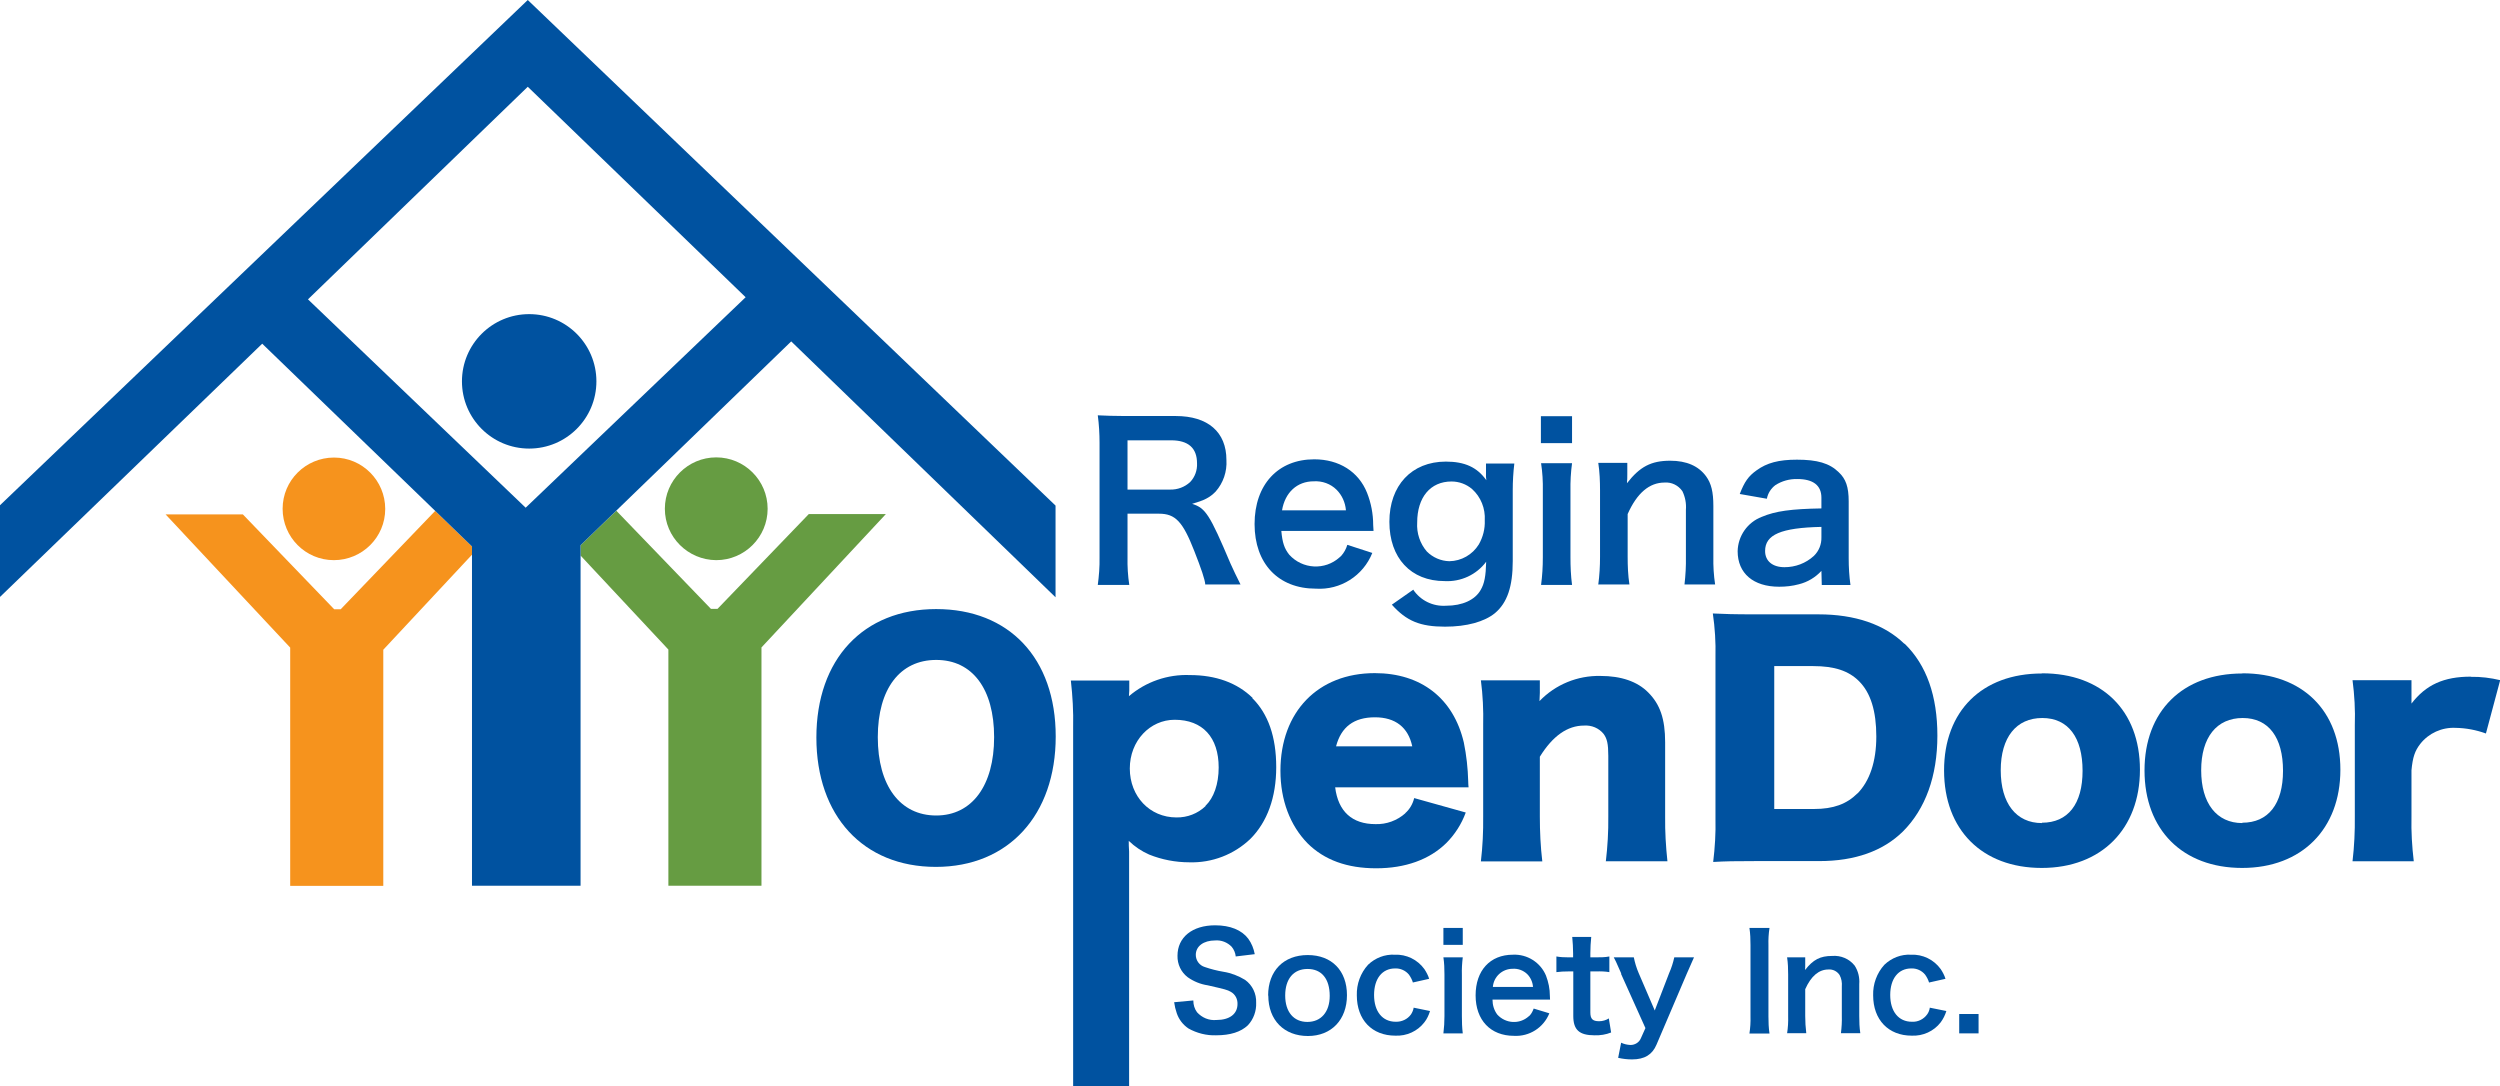
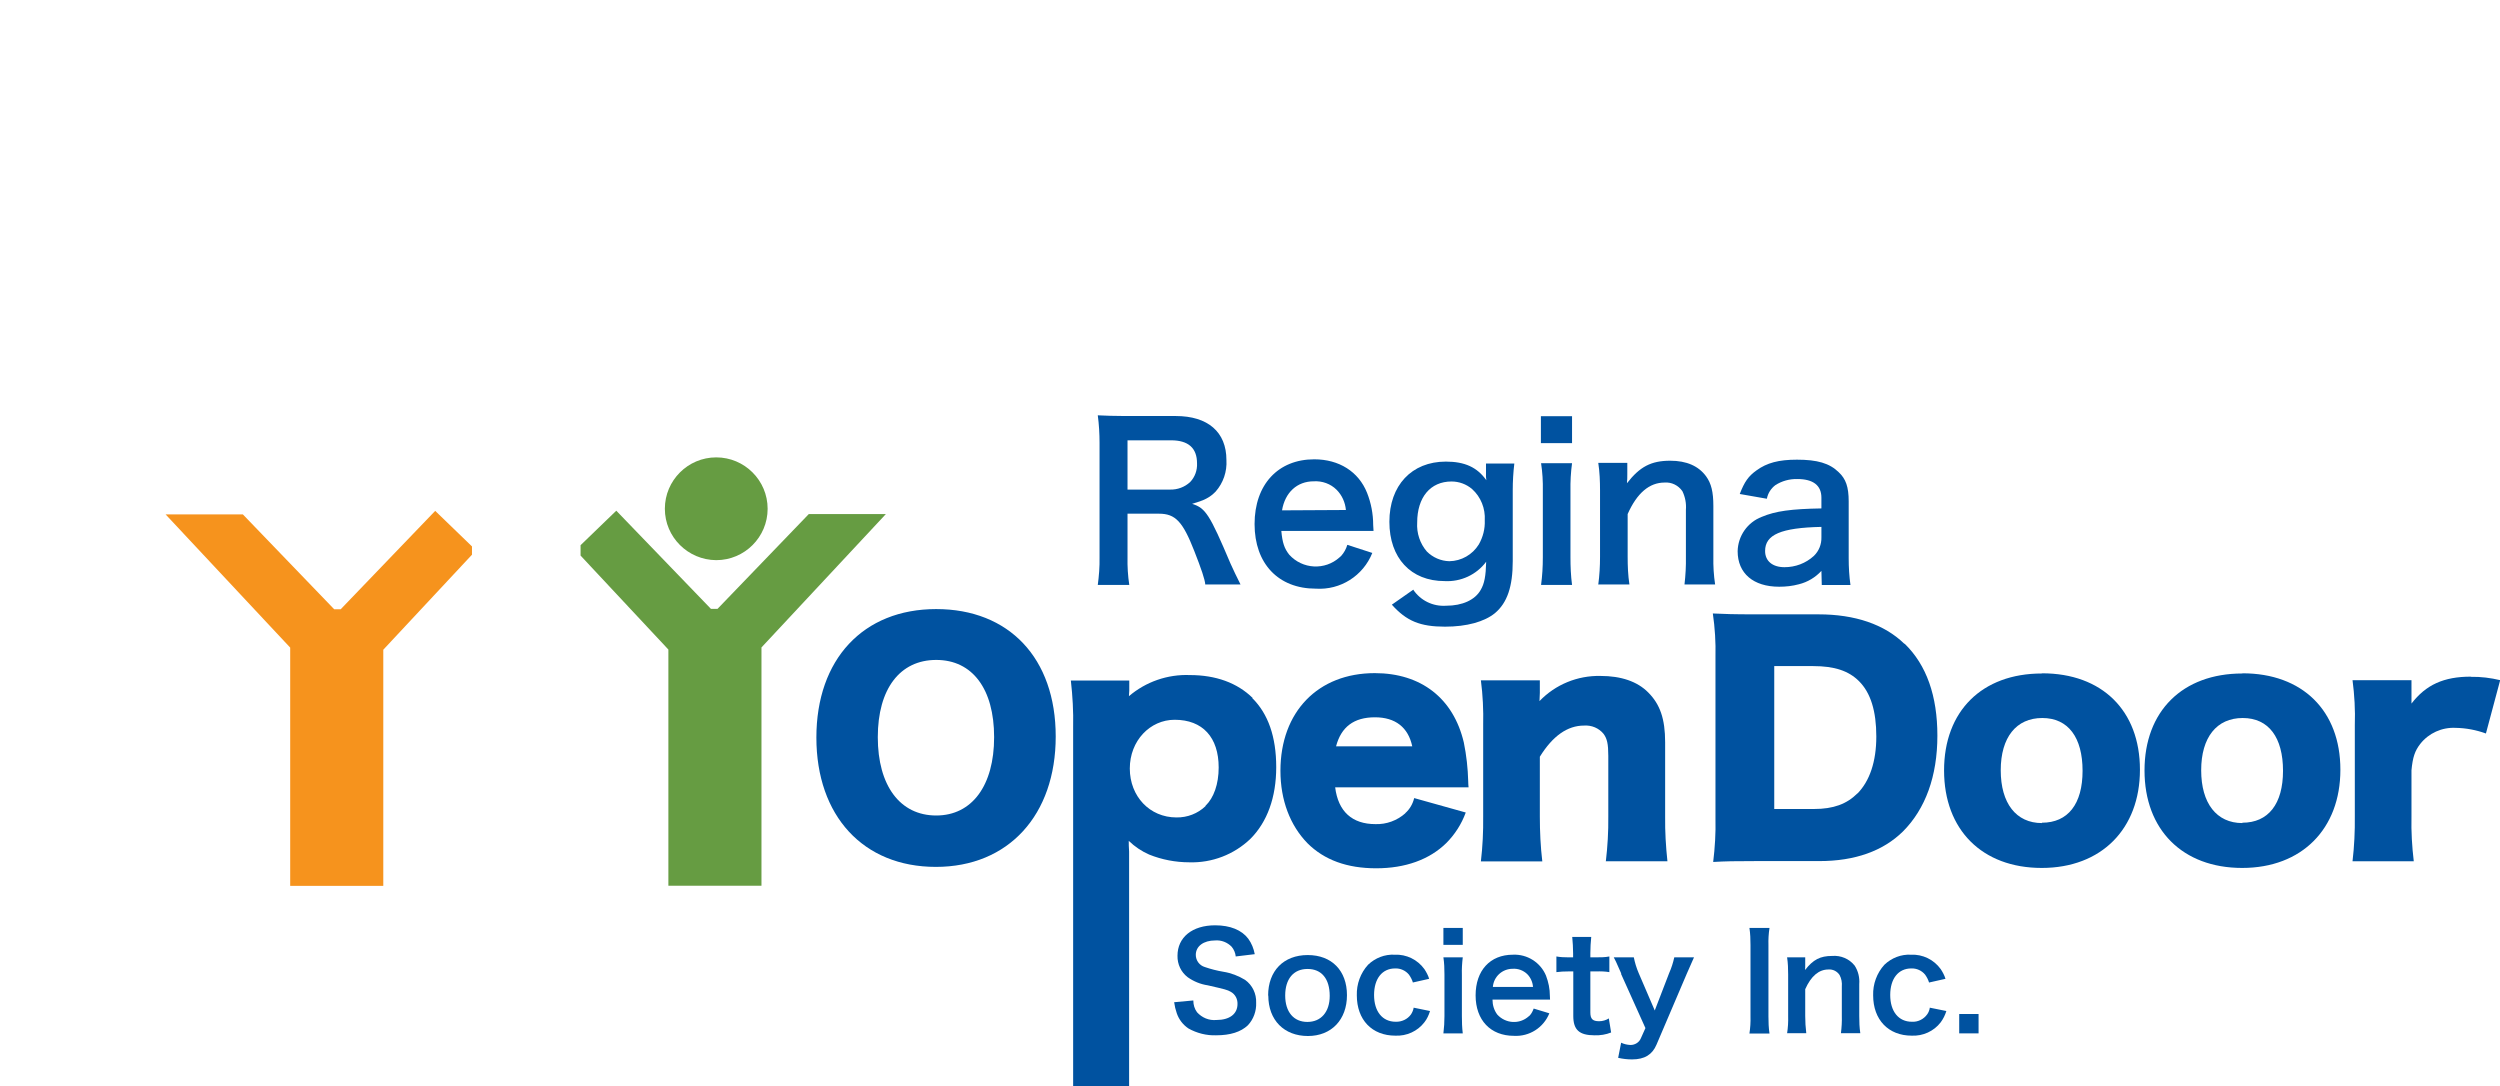
<svg xmlns="http://www.w3.org/2000/svg" viewBox="0 0 142.06 61.73" width="142.06" height="61.73">
  <defs>
    <style>.f{fill:#0052a0;}.g{fill:#669c42;}.h{fill:#f6931d;}</style>
  </defs>
  <g id="a" />
  <g id="b">
    <g id="c">
      <g id="d">
        <g id="e">
          <path class="f" d="M68.49,33.22c-.02-.29-.23-.9-.63-1.92-.65-1.66-1.07-2.11-2-2.11h-1.79v2.47c-.01,.53,.02,1.06,.1,1.58h-1.79c.07-.52,.11-1.04,.1-1.57v-6.5c0-.52-.03-1.05-.1-1.57,.5,.02,.88,.04,1.54,.04h2.89c1.83,0,2.88,.91,2.88,2.5,.04,.66-.18,1.3-.61,1.79-.34,.35-.65,.5-1.34,.7,.76,.24,.99,.58,2.18,3.39,.1,.22,.4,.87,.57,1.19h-1.98Zm-2-5.4c.42,.01,.83-.14,1.14-.43,.27-.28,.41-.67,.39-1.06,0-.87-.49-1.31-1.48-1.31h-2.47v2.8h2.41Z" />
-           <path class="f" d="M72.81,30.17c.06,.66,.17,1,.45,1.35,.75,.83,2.03,.9,2.86,.15,.03-.03,.06-.05,.09-.08,.16-.18,.28-.39,.35-.63l1.42,.46c-.52,1.3-1.81,2.12-3.21,2.03-2.13,0-3.48-1.42-3.48-3.67s1.34-3.68,3.39-3.68c1.41,0,2.52,.7,3,1.9,.23,.58,.35,1.2,.35,1.83,0,.02,0,.06,.02,.34h-5.24Zm3.67-1.19c-.04-.43-.22-.84-.53-1.15-.34-.34-.82-.51-1.3-.48-.94,0-1.63,.63-1.8,1.65h3.63Z" />
+           <path class="f" d="M72.81,30.17c.06,.66,.17,1,.45,1.35,.75,.83,2.03,.9,2.86,.15,.03-.03,.06-.05,.09-.08,.16-.18,.28-.39,.35-.63l1.42,.46c-.52,1.3-1.81,2.12-3.21,2.03-2.13,0-3.48-1.42-3.48-3.67s1.34-3.68,3.39-3.68c1.41,0,2.52,.7,3,1.9,.23,.58,.35,1.2,.35,1.83,0,.02,0,.06,.02,.34h-5.24Zm3.67-1.19c-.04-.43-.22-.84-.53-1.15-.34-.34-.82-.51-1.3-.48-.94,0-1.63,.63-1.8,1.65Z" />
          <path class="f" d="M80.3,33.5c.41,.62,1.12,.97,1.87,.92,.93,0,1.65-.33,1.97-.9,.21-.36,.29-.78,.31-1.6-.55,.74-1.44,1.15-2.36,1.1-1.92,0-3.14-1.31-3.14-3.37s1.26-3.42,3.21-3.42c1.07,0,1.78,.32,2.3,1.06-.02-.13-.03-.26-.02-.4v-.55h1.61c-.06,.5-.09,1-.09,1.51v4.03c0,1.45-.31,2.37-1.01,2.96-.6,.49-1.6,.77-2.84,.77-1.41,0-2.19-.32-3.02-1.25l1.2-.84Zm.78-2.16c.34,.34,.8,.54,1.28,.55,.68-.01,1.31-.37,1.67-.95,.24-.42,.36-.89,.34-1.37,.04-.67-.22-1.33-.72-1.78-.33-.28-.74-.43-1.17-.43-1.2,0-1.95,.9-1.95,2.33-.04,.6,.16,1.2,.55,1.65Z" />
          <path class="f" d="M89.33,23.65v1.53h-1.77v-1.53h1.77Zm0,2.67c-.07,.52-.1,1.05-.09,1.58v3.76c0,.53,.02,1.05,.09,1.58h-1.76c.07-.52,.1-1.04,.1-1.57v-3.78c.01-.52-.02-1.05-.1-1.57h1.76Z" />
          <path class="f" d="M90.82,33.22c.07-.52,.1-1.04,.1-1.57v-3.78c0-.52-.02-1.05-.1-1.57h1.65v.64c0,.17,0,.35-.02,.52,.73-.94,1.37-1.28,2.46-1.28,.93,0,1.61,.3,2.04,.89,.29,.4,.41,.88,.41,1.68v2.89c-.01,.52,.02,1.05,.1,1.57h-1.74c.06-.52,.09-1.04,.08-1.57v-2.67c.03-.36-.04-.73-.2-1.06-.23-.33-.61-.52-1.01-.49-.87,0-1.57,.6-2.1,1.79v2.43c0,.52,.02,1.05,.1,1.57h-1.74Z" />
          <path class="f" d="M103.5,32.44c-.34,.37-.79,.64-1.28,.76-.37,.1-.74,.14-1.12,.14-1.47,0-2.36-.76-2.36-2.02,.02-.87,.56-1.64,1.37-1.95,.78-.33,1.67-.45,3.39-.48v-.61c0-.7-.47-1.06-1.37-1.06-.44-.01-.88,.11-1.25,.35-.25,.19-.42,.46-.48,.77l-1.54-.27c.27-.7,.49-1.01,.95-1.34,.59-.43,1.26-.61,2.3-.61,1.15,0,1.85,.2,2.37,.71,.41,.38,.57,.84,.57,1.66v3.24c0,.5,.03,1.01,.1,1.51h-1.63l-.02-.79Zm0-2.5c-2.3,.05-3.2,.44-3.2,1.37,0,.57,.42,.92,1.1,.92,.62,0,1.21-.22,1.67-.64,.29-.28,.44-.66,.43-1.06v-.59Z" />
          <path class="f" d="M53.2,34.61c-4.15,0-6.81,2.85-6.81,7.3s2.66,7.35,6.79,7.35,6.81-2.95,6.81-7.41-2.66-7.24-6.79-7.24Zm0,11.73c-2.06,0-3.32-1.7-3.32-4.45s1.26-4.39,3.32-4.39,3.29,1.65,3.29,4.39-1.25,4.45-3.29,4.45Z" />
          <path class="f" d="M71.18,39.66c-.88-.86-2.09-1.3-3.57-1.3-1.26-.05-2.5,.38-3.46,1.2,0-.09,.02-.22,.02-.32v-.57h-3.32c.1,.88,.15,1.76,.13,2.65v20.42h3.18v-13.35c-.02-.24-.02-.46-.02-.61,.34,.33,.73,.59,1.16,.78,.72,.29,1.5,.44,2.28,.44,1.29,.04,2.54-.44,3.47-1.33,.96-.96,1.47-2.36,1.47-4.08s-.46-3.03-1.36-3.92Zm-2.68,6.15c-.44,.42-1.03,.65-1.65,.64-1.52,0-2.65-1.2-2.65-2.78s1.15-2.77,2.55-2.77c1.59,0,2.5,1,2.5,2.71,0,.95-.28,1.73-.75,2.18h0Z" />
          <path class="f" d="M79.86,46.21c-.47,.42-1.08,.64-1.7,.62-1.33,0-2.12-.72-2.29-2.09h7.58c-.01-.11-.02-.22-.02-.34-.02-.74-.1-1.48-.25-2.21-.59-2.51-2.43-3.94-5.06-3.94-3.22,0-5.36,2.19-5.36,5.55,0,1.67,.55,3.1,1.53,4.11,.96,.96,2.26,1.43,3.91,1.43s3.02-.49,3.98-1.43c.49-.49,.87-1.08,1.11-1.74l-2.93-.82c-.08,.33-.25,.63-.51,.86Zm-1.73-5.45c1.16,0,1.89,.57,2.12,1.65h-4.33c.29-1.1,1.01-1.65,2.21-1.65Z" />
          <path class="f" d="M91.24,48.94h3.51c-.09-.84-.14-1.68-.13-2.53v-4.23c0-1.33-.29-2.16-.96-2.83-.62-.63-1.55-.94-2.71-.94-1.31-.03-2.57,.49-3.47,1.43,0-.12,.02-.37,.02-.47v-.71h-3.35c.11,.84,.15,1.69,.13,2.55v5.19c.01,.85-.03,1.7-.13,2.55h3.49c-.1-.84-.14-1.7-.14-2.55v-3.4c.73-1.18,1.57-1.77,2.51-1.77,.43-.03,.84,.14,1.11,.47,.2,.27,.27,.57,.27,1.25v3.45c.01,.85-.04,1.7-.14,2.55Z" />
          <path class="f" d="M108.21,36.58c-1.13-1.1-2.8-1.67-4.87-1.67h-3.52c-1.4,0-1.82-.02-2.49-.05,.12,.82,.17,1.64,.15,2.47v9.18c.02,.83-.03,1.65-.13,2.47,.71-.04,1.18-.05,2.47-.05h3.57c2.01,0,3.61-.57,4.74-1.68,1.28-1.28,1.96-3.14,1.96-5.45,0-2.24-.61-4.01-1.86-5.22Zm-2.66,8.5c-.61,.61-1.37,.89-2.47,.89h-2.26v-8.12h2.21c1.22,0,2.02,.27,2.61,.86,.66,.66,.98,1.7,.98,3.14s-.38,2.53-1.07,3.24h0Z" />
          <path class="f" d="M116.03,38.27c-3.41,0-5.56,2.14-5.56,5.51s2.16,5.54,5.55,5.54,5.58-2.22,5.58-5.58-2.15-5.48-5.56-5.48Zm0,8.5c-1.47,0-2.34-1.13-2.34-3s.88-2.97,2.36-2.97,2.29,1.11,2.29,3-.83,2.95-2.31,2.95h0Z" />
          <path class="f" d="M127.42,38.27c-3.4,0-5.56,2.14-5.56,5.51s2.16,5.54,5.55,5.54,5.58-2.22,5.58-5.58-2.16-5.48-5.56-5.48Zm0,8.5c-1.47,0-2.34-1.13-2.34-3s.88-2.97,2.36-2.97,2.29,1.11,2.29,3-.84,2.95-2.31,2.95h0Z" />
          <path class="f" d="M140.4,38.45c-1.53,0-2.55,.46-3.37,1.53v-1.33h-3.35c.11,.84,.16,1.69,.13,2.55v5.19c.01,.85-.03,1.7-.13,2.55h3.48c-.1-.84-.15-1.68-.13-2.53v-2.64c.07-.74,.19-1.1,.5-1.5,.48-.61,1.23-.95,2.01-.91,.59,.01,1.17,.12,1.72,.32l.81-3.03c-.54-.13-1.1-.2-1.66-.19Z" />
          <path class="f" d="M67.81,56.86c0,.24,.07,.47,.21,.66,.28,.31,.68,.48,1.1,.44,.75,0,1.2-.34,1.2-.91,.01-.28-.13-.55-.38-.69-.22-.12-.27-.13-1.31-.37-.41-.06-.8-.22-1.14-.46-.38-.29-.59-.74-.58-1.22,0-1.05,.84-1.73,2.14-1.73,.86,0,1.51,.27,1.88,.76,.19,.26,.31,.56,.37,.88l-1.08,.13c-.02-.2-.1-.39-.23-.55-.24-.25-.59-.39-.94-.36-.66,0-1.1,.33-1.1,.82,0,.32,.21,.6,.51,.69,.35,.12,.7,.21,1.06,.27,.44,.07,.85,.23,1.23,.46,.42,.3,.65,.79,.63,1.3,.02,.47-.15,.94-.47,1.28-.4,.38-1,.57-1.8,.57-.55,.02-1.1-.12-1.58-.39-.31-.21-.54-.51-.66-.86-.07-.2-.12-.41-.15-.63l1.09-.1Z" />
          <path class="f" d="M72.06,56.57c0-1.4,.88-2.3,2.25-2.3s2.23,.89,2.23,2.28-.88,2.32-2.22,2.32-2.25-.89-2.25-2.3Zm.97,0c0,.93,.48,1.5,1.26,1.5s1.27-.57,1.27-1.48c0-.97-.46-1.53-1.26-1.53s-1.27,.57-1.27,1.51Z" />
          <path class="f" d="M80.29,55.84c-.05-.17-.13-.32-.23-.46-.19-.23-.48-.36-.78-.35-.74,0-1.2,.58-1.2,1.51s.47,1.52,1.23,1.52c.34,.01,.67-.14,.87-.42,.07-.11,.13-.24,.15-.38l.93,.19c-.07,.23-.17,.45-.32,.64-.39,.51-1.01,.79-1.65,.76-1.33,0-2.19-.9-2.19-2.29-.02-.64,.21-1.27,.64-1.74,.41-.39,.95-.6,1.51-.57,.67-.03,1.3,.28,1.69,.82,.11,.17,.21,.35,.27,.55l-.93,.21Z" />
          <path class="f" d="M83.12,52.73v.96h-1.1v-.96h1.1Zm0,1.67c-.04,.33-.06,.66-.05,.99v2.35c0,.33,.01,.66,.05,.98h-1.1c.04-.32,.06-.65,.06-.98v-2.36c0-.33-.01-.66-.06-.98h1.1Z" />
          <path class="f" d="M84.81,56.81c0,.3,.09,.6,.27,.84,.47,.52,1.27,.57,1.79,.1,.02-.02,.04-.04,.06-.05,.1-.11,.17-.25,.22-.39l.89,.27c-.33,.82-1.14,1.33-2.01,1.28-1.33,0-2.18-.89-2.18-2.3s.82-2.31,2.12-2.31c.81-.04,1.57,.44,1.88,1.19,.14,.37,.22,.75,.22,1.15,0,0,0,.04,.01,.21h-3.27Zm2.3-.74c-.02-.27-.14-.53-.33-.72-.22-.21-.52-.32-.82-.3-.59,0-1.08,.44-1.13,1.03h2.29Z" />
          <path class="f" d="M90.42,53.24c-.03,.31-.05,.62-.05,.93v.23h.32c.26,0,.51,0,.76-.05v.89c-.24-.04-.49-.05-.74-.04h-.34v2.33c0,.37,.13,.5,.5,.5,.2,0,.39-.06,.55-.16l.13,.8c-.3,.12-.62,.17-.94,.16-.87,0-1.21-.31-1.21-1.1v-2.53h-.29c-.22,0-.45,.01-.67,.04v-.89c.22,.04,.45,.05,.68,.05h.27v-.23c0-.31-.02-.62-.05-.93h1.09Z" />
          <path class="f" d="M92.13,55.33c-.33-.75-.34-.77-.43-.93h1.14c.06,.3,.15,.6,.27,.88l.92,2.14,.82-2.13c.13-.29,.22-.58,.29-.89h1.12c-.04,.1-.18,.41-.41,.93l-1.72,4.03c-.24,.57-.68,.84-1.39,.84-.27,0-.53-.03-.79-.09l.17-.86c.16,.08,.34,.12,.53,.13,.25,0,.49-.14,.59-.38l.26-.58-1.39-3.09Z" />
          <path class="f" d="M100.55,52.73c-.05,.32-.07,.65-.06,.97v4.06c0,.32,.01,.65,.06,.97h-1.14c.05-.32,.07-.65,.06-.97v-4.06c0-.32-.01-.65-.06-.97h1.14Z" />
          <path class="f" d="M101.55,58.72c.05-.32,.07-.65,.06-.98v-2.36c0-.33-.01-.66-.06-.98h1.03v.4c0,.11,0,.22-.01,.32,.46-.59,.86-.8,1.54-.8,.49-.04,.97,.16,1.28,.55,.2,.31,.29,.68,.26,1.05v1.81c0,.33,.01,.66,.06,.98h-1.1c.04-.33,.06-.65,.05-.98v-1.67c.02-.23-.02-.46-.13-.66-.14-.21-.38-.33-.63-.31-.55,0-.99,.38-1.32,1.12v1.52c0,.33,.02,.65,.06,.98h-1.08Z" />
          <path class="f" d="M109.62,55.84c-.05-.17-.13-.32-.23-.46-.19-.23-.48-.36-.78-.35-.74,0-1.2,.58-1.2,1.51s.47,1.52,1.23,1.52c.34,.02,.67-.14,.87-.42,.08-.11,.13-.24,.15-.38l.94,.19c-.07,.23-.18,.45-.32,.64-.39,.51-1.01,.79-1.65,.76-1.32,0-2.19-.9-2.19-2.29-.02-.64,.21-1.27,.64-1.74,.41-.39,.95-.6,1.51-.57,.67-.03,1.3,.28,1.69,.82,.11,.17,.21,.35,.27,.55l-.93,.21Z" />
          <path class="f" d="M111.33,58.72v-1.1h1.1v1.1h-1.1Z" />
-           <path class="h" d="M18.97,31.83c1.61,0,2.92-1.3,2.92-2.91,0-1.61-1.3-2.92-2.91-2.92-1.61,0-2.92,1.3-2.92,2.91h0c0,1.61,1.3,2.92,2.91,2.92Z" />
          <polygon class="h" points="24.73 29.03 19.36 34.62 18.99 34.62 13.8 29.23 9.41 29.23 16.49 36.8 16.49 50.34 21.78 50.34 21.78 36.92 26.82 31.52 26.82 31.05 24.73 29.03" />
          <path class="g" d="M40.7,31.83c1.61,0,2.92-1.31,2.92-2.92s-1.31-2.92-2.92-2.92c-1.61,0-2.92,1.31-2.92,2.92h0c0,1.61,1.31,2.91,2.92,2.92Z" />
          <polygon class="g" points="45.96 29.21 40.77 34.6 40.4 34.6 35.02 29.02 32.99 30.98 32.99 31.57 37.98 36.91 37.98 50.33 43.27 50.33 43.27 36.79 50.34 29.21 45.96 29.21" />
-           <path class="f" d="M29.99,0L0,28.71v5.21l14.9-14.39,11.92,11.52v19.28h6.17V30.98l11.97-11.58,15.02,14.54v-5.21L29.99,0Zm12.38,16.89l-12.5,11.96-12.37-11.84L29.99,4.93l12.38,11.96Zm-16.12,4.78c0,2.11,1.71,3.82,3.82,3.82,2.11,0,3.82-1.71,3.82-3.82s-1.71-3.82-3.82-3.82h0c-2.11,0-3.82,1.71-3.82,3.82h0Z" />
        </g>
      </g>
    </g>
  </g>
</svg>